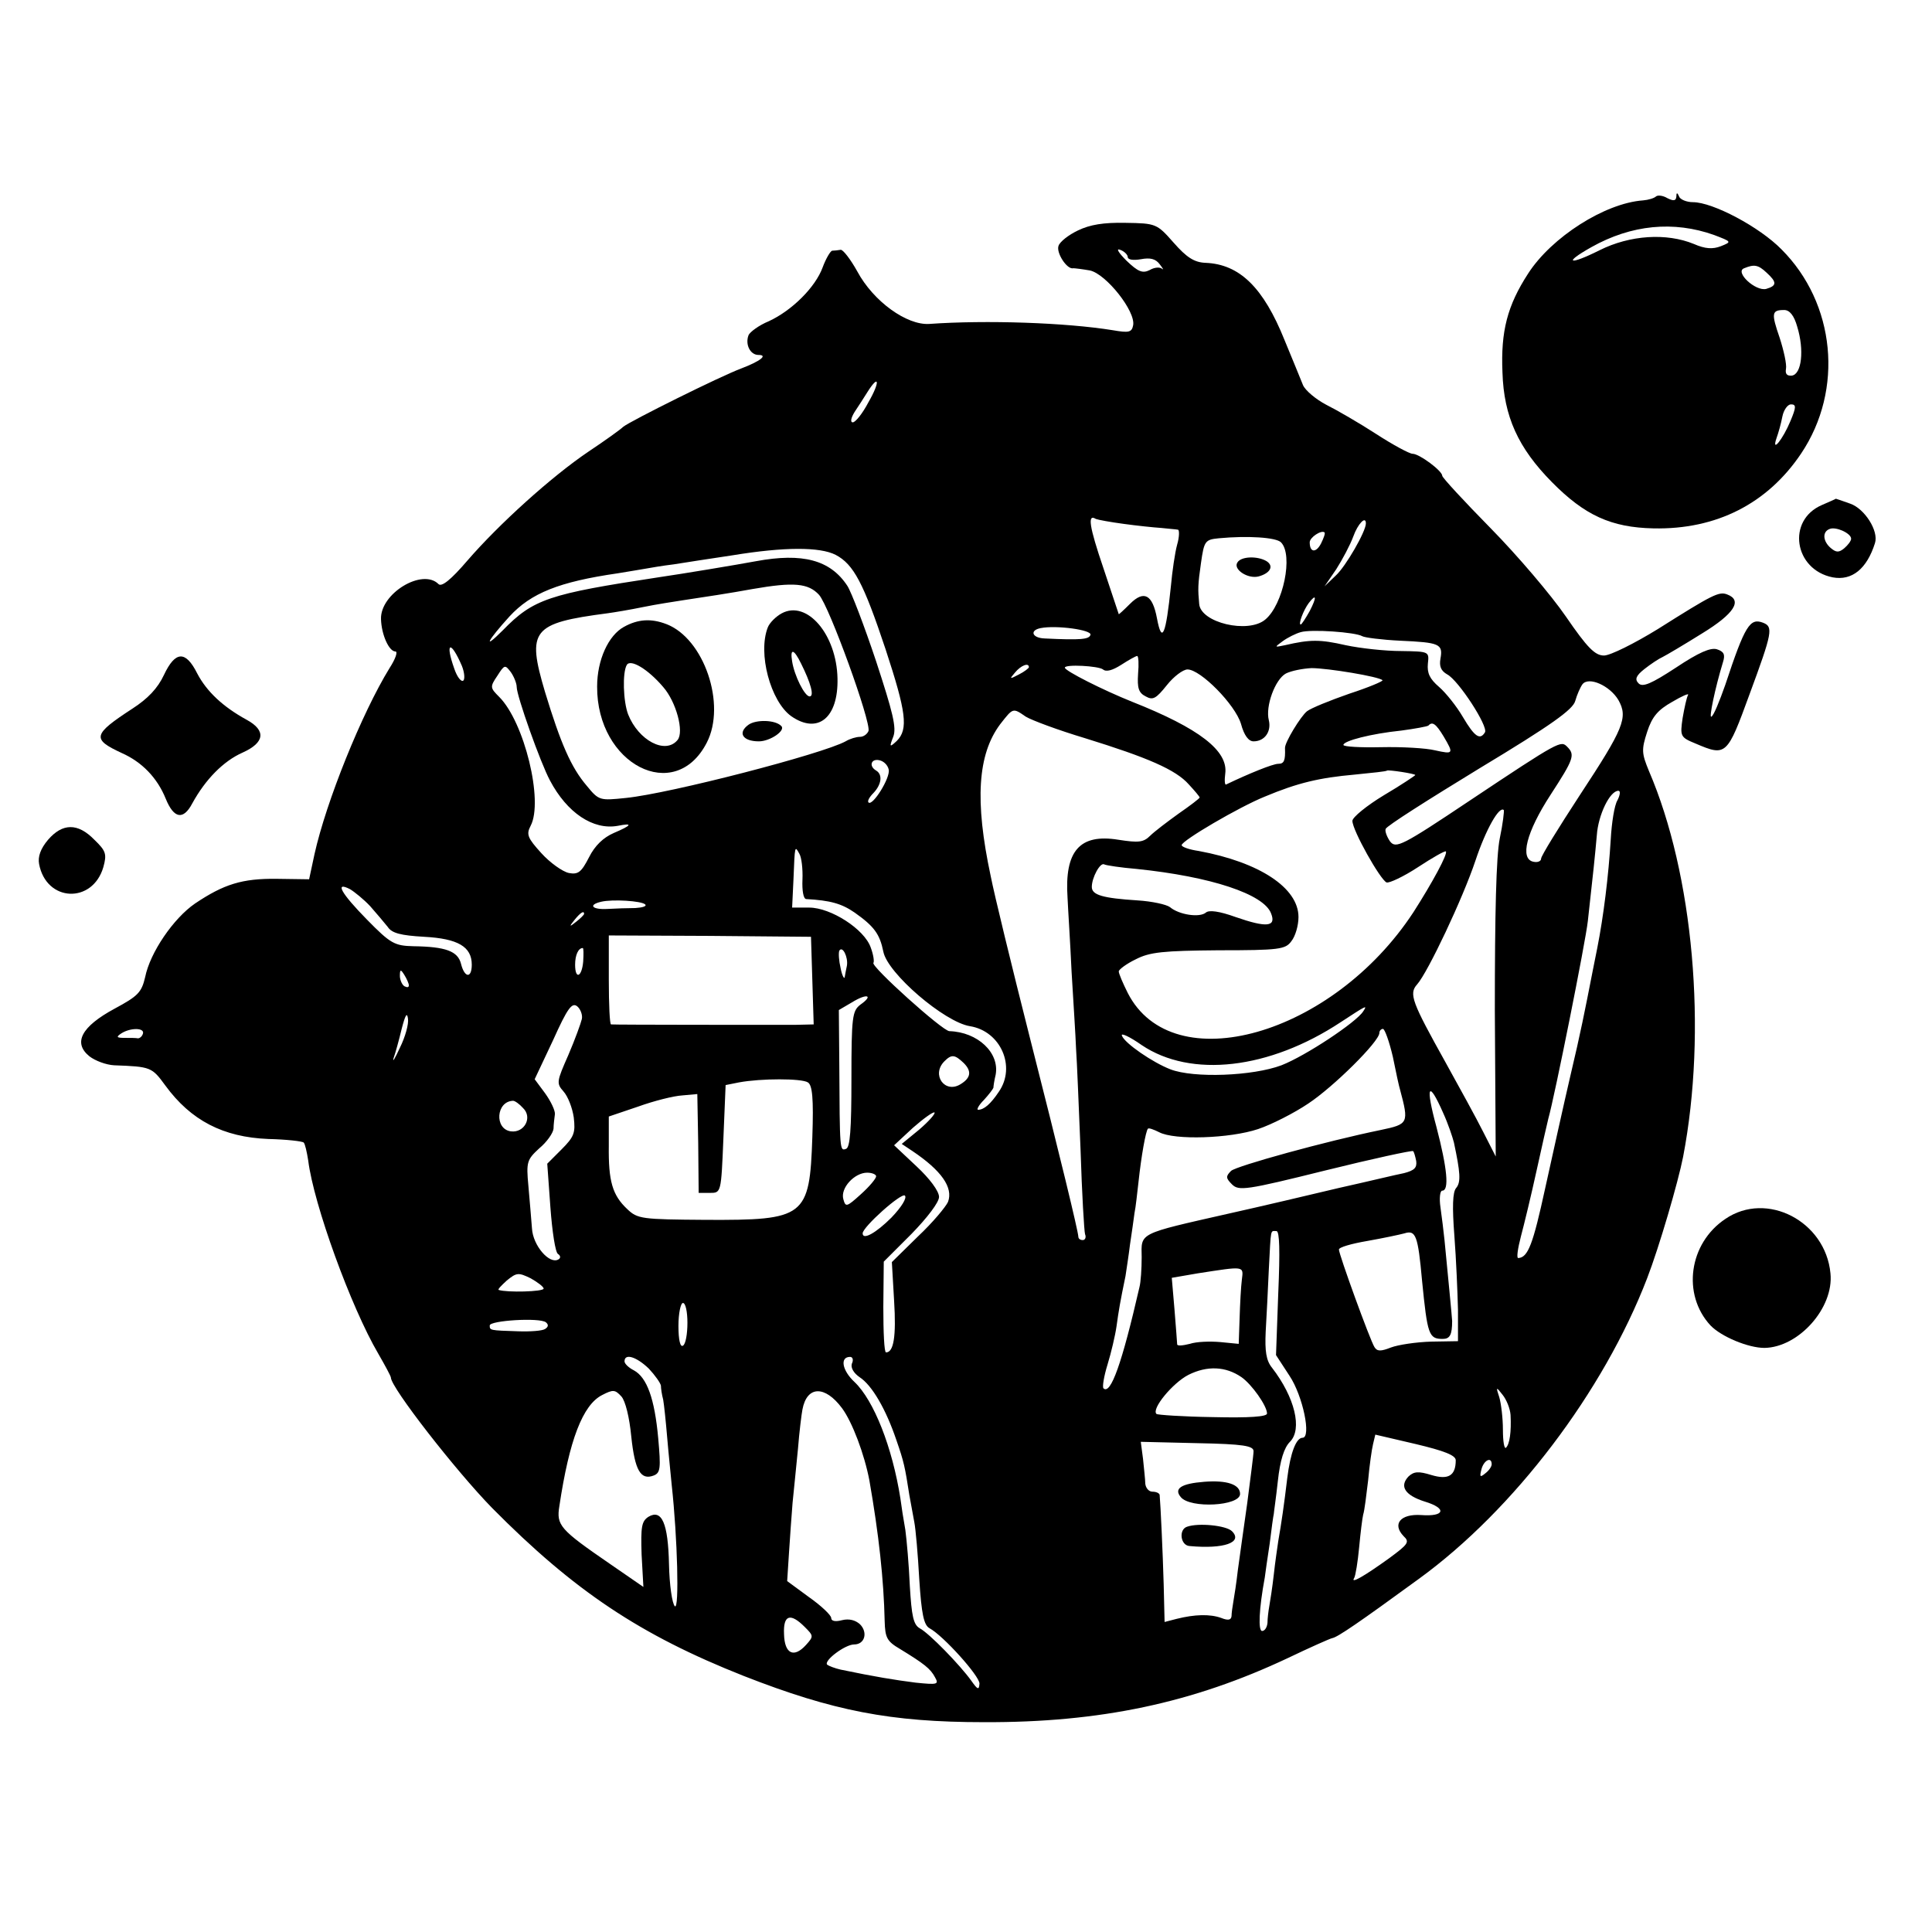
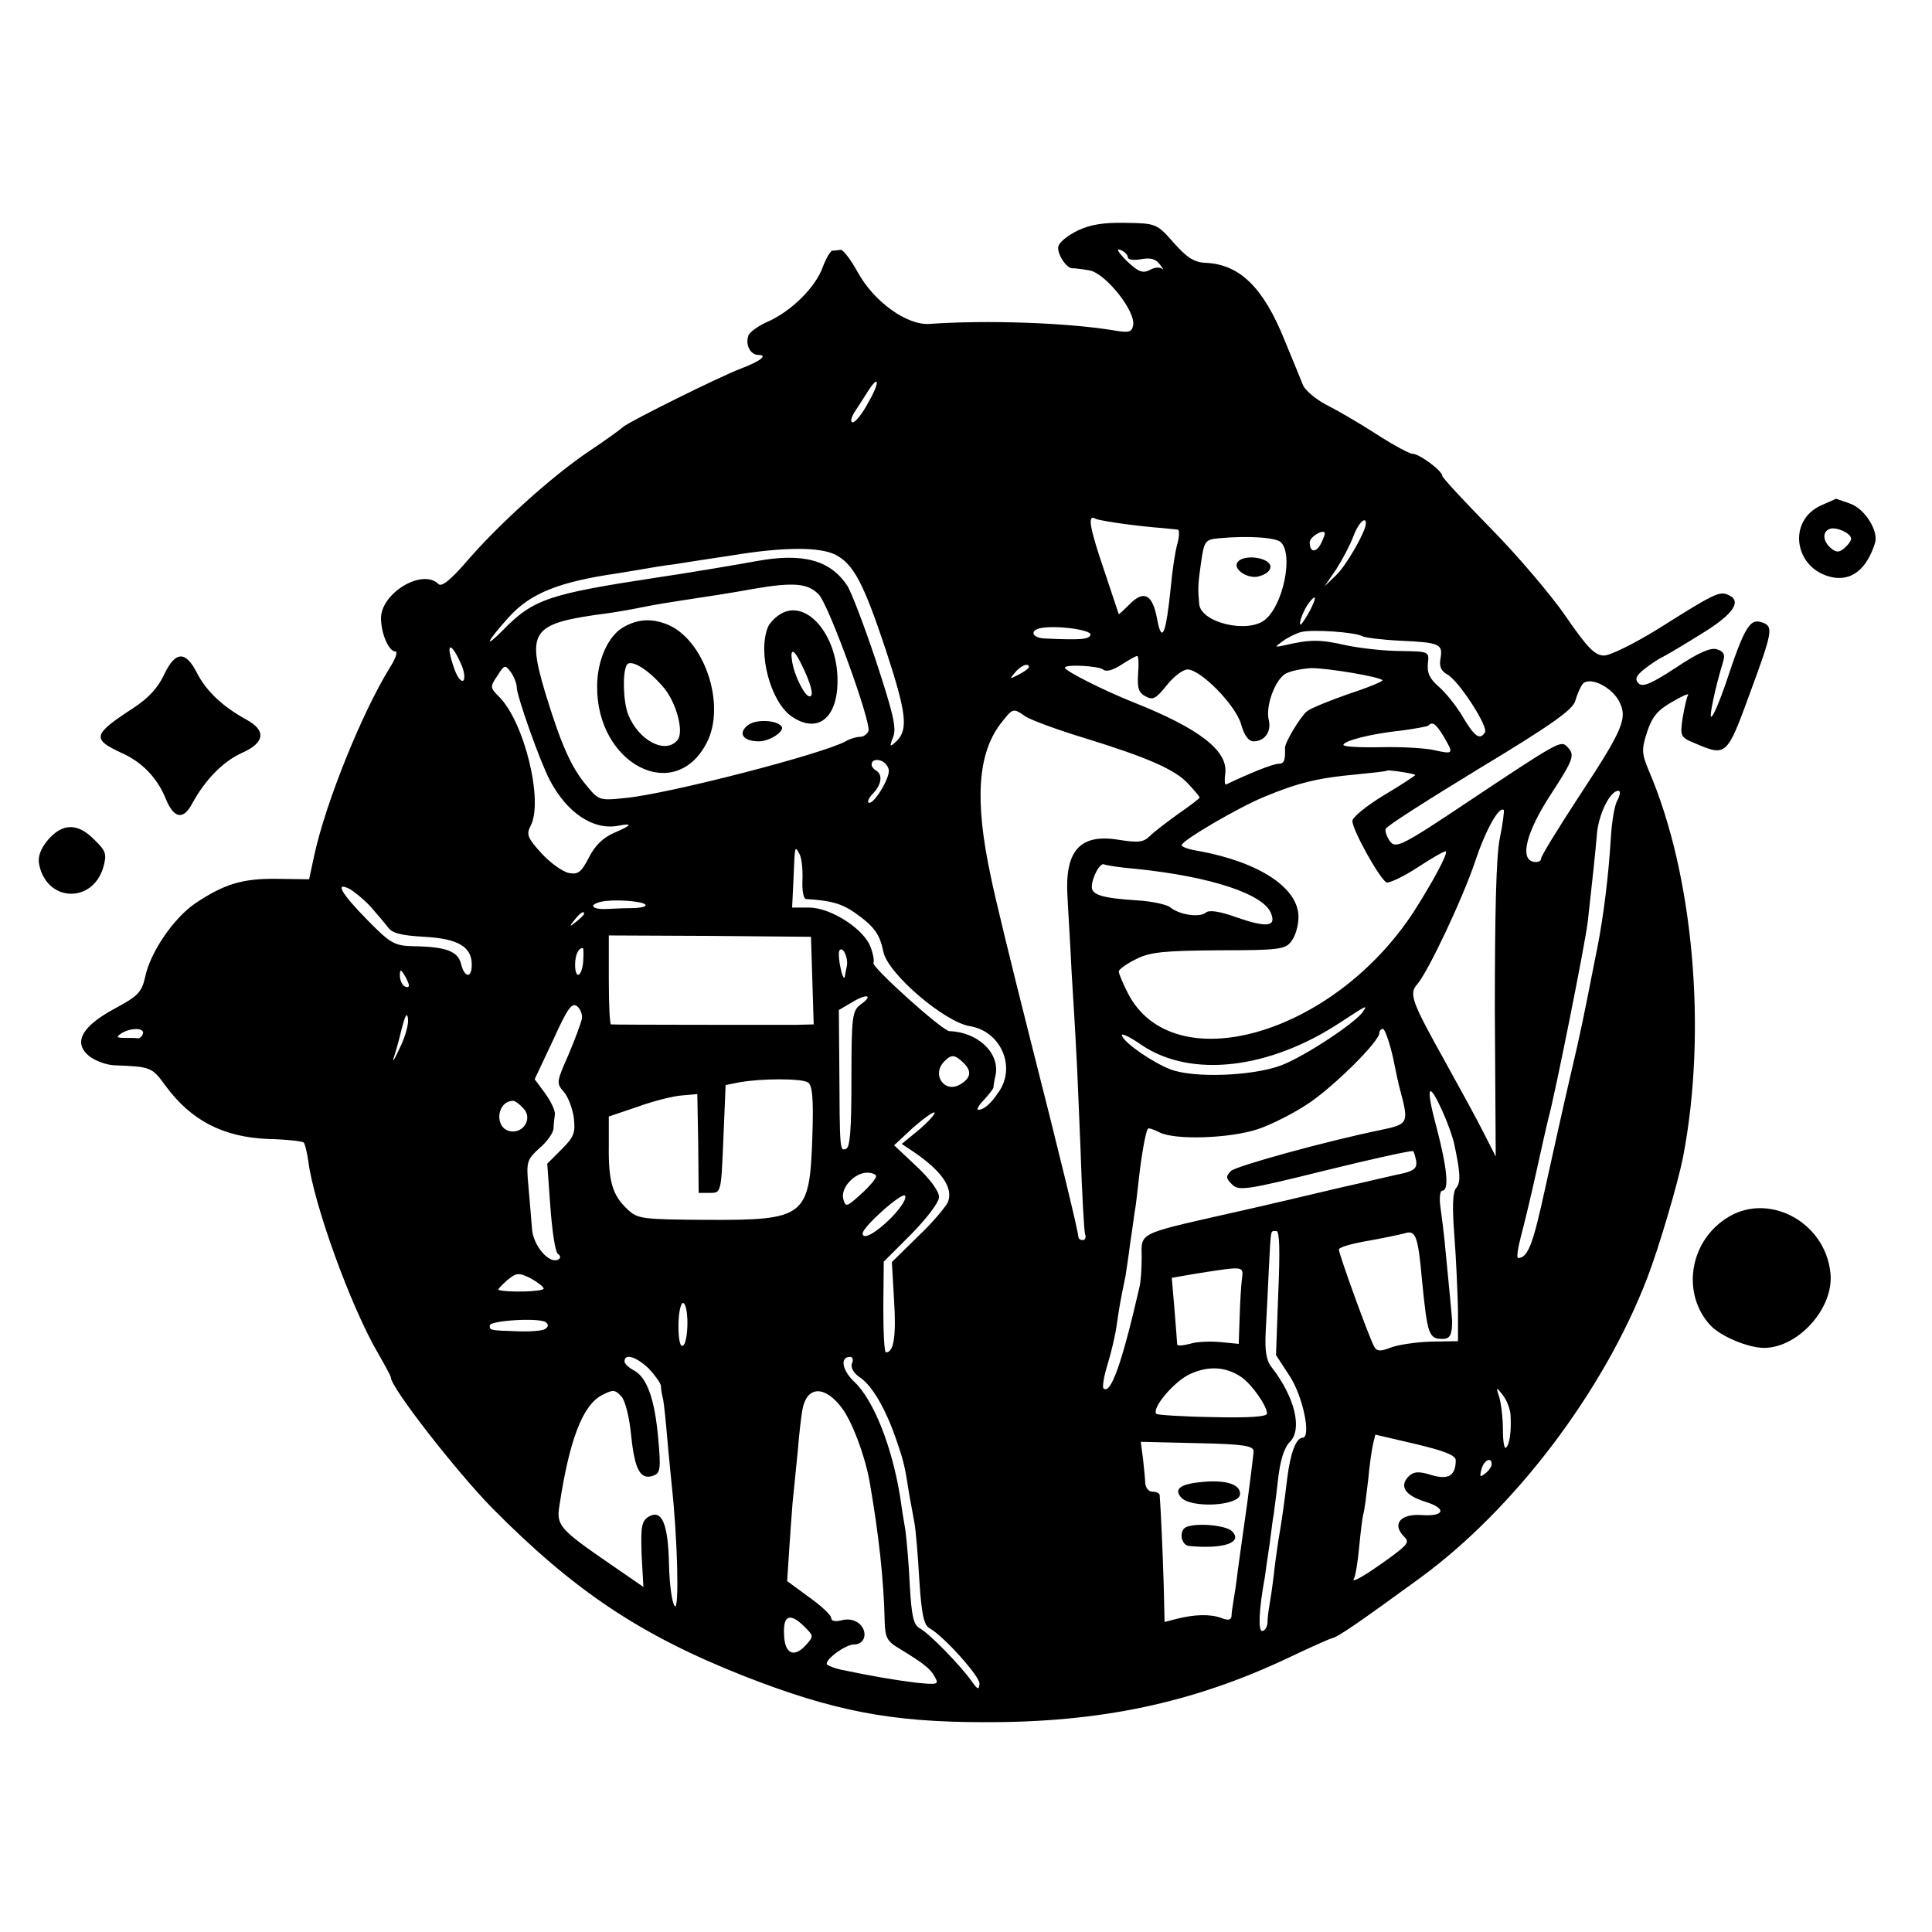
<svg xmlns="http://www.w3.org/2000/svg" version="1" width="573.333" height="573.333" viewBox="0 0 430 430">
-   <path d="M368.6 43.7c-.4.4-1.7.8-2.9.9-8.5.6-20.4 8.2-25.6 16.3-4.6 7.1-6.1 12.8-5.7 22 .3 9.8 3.5 16.8 11 24.4 7.3 7.4 13.2 10.1 22.6 10.3 14 .3 25.4-5.5 32.9-16.7 9.5-14.2 7.6-33.4-4.4-45.4-4.9-5-15.3-10.5-19.7-10.5-1.4 0-2.9-.6-3.1-1.3-.4-.9-.6-.9-.6.1-.1.9-.6 1-2 .3-1-.6-2.1-.7-2.5-.4zm12.9 8.6c3.9 1.5 4 1.5 1.5 2.5-1.8.7-3.5.6-6-.5-6.1-2.5-14.2-2-21 1.4-6.8 3.4-8.2 2.9-1.8-.7 8.9-5 18.3-5.9 27.3-2.7zm11.7 8.4c2.3 2.1 2.3 2.9-.1 3.6-2.4.6-7.1-3.8-4.9-4.6 2.2-.9 3.1-.8 5 1zm6.8 12c1.6 5.2 1 10.6-1.2 10.9-1.1.1-1.5-.4-1.3-1.5.2-1-.5-4.1-1.4-6.9-1.9-5.5-1.8-6.2 1-6.2 1.2 0 2.2 1.2 2.9 3.7zm-1.5 21c-1.7 4.1-4.3 7.3-3.1 3.8.4-1.1 1-3.2 1.3-4.8.3-1.5 1.2-2.7 1.9-2.7 1.2 0 1.2.6-.1 3.7z" />
  <path d="M239.9 51.3c-2.1 1-4 2.5-4.3 3.4-.6 1.5 1.9 5.4 3.3 5 .3 0 2 .2 3.7.5 3.6.8 10.2 9.1 9.6 12.2-.3 1.6-1 1.7-4.5 1.1-10.5-1.7-28.2-2.3-40.9-1.4-5 .3-12.4-5-16-11.7-1.5-2.7-3.2-4.9-3.7-4.8-.6.1-1.5.2-1.9.2-.4.1-1.4 1.8-2.1 3.7-1.6 4.4-6.8 9.6-12 12-2.2.9-4.2 2.4-4.5 3.1-.8 2.1.4 4.4 2.2 4.4 2.2 0 .4 1.4-3.8 3-4.6 1.7-24.7 11.7-26.3 13-.6.6-4.1 3.1-7.7 5.5-8.3 5.6-20 16.2-27 24.3-3.6 4.2-5.7 5.9-6.4 5.2-3.6-3.6-13 2.1-12.8 7.8.1 3.5 1.8 7.2 3.2 7.2.6 0 0 1.7-1.3 3.7-6.2 10.1-14.1 29.7-16.7 41.4l-1.2 5.6-7.2-.1c-7.7-.1-11.8 1.2-18.2 5.5-4.8 3.3-10 10.9-11.1 16.4-.8 3.4-1.6 4.2-6.8 7-7.4 4-9.3 7.6-5.6 10.6 1.3 1 3.7 1.9 5.5 2 8.2.3 8.4.4 11.4 4.5 5.7 7.8 12.9 11.5 22.9 11.9 4.1.1 7.6.5 7.9.8.3.3.7 2.1 1 4 1.2 9.7 9.5 32.6 15.6 43 1.5 2.6 2.8 5 2.8 5.3 0 2.2 14.4 20.7 22.5 29 18.3 18.5 33 28.3 56 37.4 19.9 7.8 32.7 10.3 53.5 10.3 25.9.1 46.5-4.3 67.7-14.3 4.8-2.3 9.3-4.3 9.8-4.4 1.2-.2 6-3.5 19.3-13.2 21.2-15.4 41.1-41.7 50.8-66.9 2.7-7 6.9-21.4 8-27 5.4-28.1 2.3-62.9-7.6-85.9-1.6-3.9-1.7-4.7-.4-8.7 1.1-3.4 2.4-4.9 5.6-6.7 2.2-1.3 3.8-2 3.5-1.5-.3.5-.8 2.8-1.2 5.1-.6 4.1-.5 4.3 2.9 5.7 6.8 2.9 7 2.7 12-11 5.1-13.8 5.3-15 3-15.9-2.9-1.1-4 .5-8.4 13.8-1.3 3.7-2.6 6.9-3.1 7.1-.6.5.8-6.3 2.6-12.2.5-1.6.2-2.3-1.4-2.8-1.4-.4-4 .7-9.1 4.1-5.5 3.6-7.4 4.4-8.3 3.5-.9-.9-.6-1.7 1.3-3.2 1.4-1.1 3.2-2.3 4.1-2.7.8-.4 4.7-2.7 8.7-5.2 7.2-4.4 9.1-7.4 5.6-8.7-1.8-.7-3.2 0-15.4 7.7-5.2 3.2-10.6 5.9-12 5.9-2 0-3.7-1.7-8.5-8.7-3.3-4.8-10.8-13.6-16.7-19.6-6-6.1-10.8-11.3-10.8-11.7 0-1.1-5.1-4.9-6.6-4.9-.7 0-4.4-2-8.1-4.4-3.7-2.4-8.7-5.3-11.1-6.5-2.3-1.2-4.7-3.2-5.2-4.4-.5-1.2-2.3-5.7-4.1-10-4.7-11.7-10-16.9-17.6-17.2-2.5-.1-4.2-1.2-7.1-4.5-3.7-4.2-3.9-4.3-10.7-4.4-4.9-.1-7.9.4-10.6 1.7zm11.1 5.9c0 .6 1.2.8 2.9.5 2.1-.4 3.3-.1 4.2 1.1.7.9 1 1.4.5 1-.5-.4-1.7-.3-2.7.3-1.6.8-2.6.4-5.2-2.1-1.7-1.7-2.4-2.8-1.4-2.4.9.3 1.7 1.1 1.7 1.6zm-57.7 32.3c-1.3 2.5-2.9 4.5-3.5 4.5-.6 0-.4-1 .4-2.3.8-1.2 2.1-3.2 2.9-4.5 2.6-4.1 2.8-2.2.2 2.3zm56.8 27.1c2.9.4 6.7.8 8.3.9 1.7.2 3.4.3 3.8.4.3.1.3 1.6-.2 3.3-.5 1.8-1.1 6-1.4 9.3-1.1 10.8-2 13-3.1 7.1-1-5.3-2.9-6.3-6-3.2-1.4 1.4-2.5 2.4-2.5 2.3 0-.1-1.6-4.7-3.4-10.2-3.2-9.4-3.6-12.2-1.7-11 .5.2 3.2.7 6.2 1.1zm53.9-.1c0 1.8-4.5 9.6-6.7 11.6l-2.5 2.4 2.6-3.8c1.4-2.2 3.1-5.4 3.8-7.3 1-2.8 2.8-4.7 2.8-2.9zm-10 4.5c-1.1 2.1-2.5 2-2.5-.3 0-1.1 2.6-2.8 3.3-2.2.2.2-.2 1.3-.8 2.5zm-8.9-.3c2.8 2.8.5 13.9-3.5 17.2-3.8 3.2-14.4.7-14.7-3.5-.3-3.3-.3-4.2.4-9.1.7-4.9.9-5.2 4-5.5 6.4-.6 12.7-.2 13.8.9zm-99.1 2.8c4 2.1 6.2 6.3 11.1 21 4.6 14 5.1 17.8 2.5 20.4-1.6 1.5-1.7 1.4-.8-.9.8-2-.1-5.5-3.8-16.8-2.6-7.8-5.5-15.4-6.4-16.8-3.8-5.8-10-7.4-20.3-5.5-4.3.8-16.3 2.8-21.8 3.6-24.3 3.7-27.8 4.8-34.6 11.8-4.6 4.6-3.4 2.3 1.5-3.1 4.8-5.2 11-7.7 24.1-9.6 2.3-.4 5-.8 6-1 1.1-.2 4-.7 6.5-1 2.5-.4 8.3-1.3 13-2 11.6-1.9 19.5-1.9 23-.1zm-3.7 8.9c2.3 2.6 11.6 28.3 11 30.3-.3.7-1.1 1.3-1.9 1.3-.8 0-2.2.4-3.2 1-5.1 2.8-39 11.6-48.9 12.6-5.8.6-6 .6-8.7-2.7-3.5-4.1-5.8-9.4-9.3-20.9-4.1-13.8-2.9-15.3 13.9-17.5 1.5-.2 5.1-.8 8-1.4 2.9-.6 6.9-1.2 8.8-1.5 4.7-.7 10.6-1.6 15.5-2.5 9.2-1.6 12.4-1.3 14.8 1.3zm109.2 3.6c-.9 1.6-1.8 3-2 3-.6 0 .6-3.2 1.8-4.8 1.7-2.2 1.8-1.3.2 1.8zm-48.8 5.3c-.3 1-2.1 1.2-10.2.8-2.8-.1-3.4-1.8-.9-2.3 3.5-.7 11.5.4 11.1 1.5zm60.5.3c.5.3 4.3.8 8.4 1 8.8.4 9.6.7 9 4-.3 1.7.1 2.7 1.5 3.5 2.5 1.3 9.2 11.6 8.4 12.9-1.1 1.8-2.3 1-4.9-3.4-1.4-2.4-3.8-5.4-5.3-6.7-2.1-1.8-2.7-3.1-2.5-5.2.3-2.7.3-2.7-6-2.8-3.5 0-9-.6-12.3-1.3-5.7-1.3-7.9-1.3-13.5 0-2.4.5-2.4.5-.5-.9 1.1-.8 2.9-1.7 4-2 2.3-.7 12.2 0 13.7.9zm-200.4 6.6c.6 1.5.7 3 .3 3.3-.5.3-1.4-.9-2-2.7-2.1-5.9-.8-6.4 1.7-.6zm150.5 1.8c-.2 3.1.1 4.2 1.7 5 1.6.9 2.3.5 4.7-2.5 1.5-1.9 3.6-3.5 4.6-3.5 2.9 0 10.6 7.8 11.9 12.1.7 2.6 1.7 3.9 2.8 3.9 2.5 0 4-2.2 3.4-4.7-.8-3.1 1.4-9.1 3.8-10.4 1.2-.6 3.7-1.1 5.7-1.2 3.6 0 15.1 1.9 15.8 2.7.2.2-3.1 1.6-7.4 3-4.3 1.5-8.5 3.2-9.4 3.9-1.4 1.1-5 7-4.9 8.2.1 2.8-.2 3.5-1.5 3.5-1.2 0-6.6 2.2-11.6 4.6-.3.2-.4-.9-.2-2.4.7-5.1-5.8-10.1-20.7-16-6.5-2.6-15-6.9-15-7.6 0-.8 7.5-.4 8.5.4.7.6 2.1.2 4-1 1.7-1.1 3.3-2 3.6-2 .3 0 .4 1.8.2 4zM115 152.9c0 2 5.3 16.9 7.4 20.8 3.8 7.2 9.6 11.1 15.1 10.1 3.5-.7 3.1-.1-.9 1.6-2.3 1-4.2 2.8-5.5 5.4-1.7 3.3-2.4 3.9-4.5 3.5-1.4-.3-4.2-2.3-6.1-4.4-3.1-3.4-3.4-4.2-2.4-6.1 2.9-5.5-1.4-23.1-7-28.7-2-2-2.1-2.2-.4-4.7 1.6-2.5 1.7-2.5 3-.8.7 1 1.3 2.5 1.3 3.3zm114-4.4c0 .2-1 1-2.2 1.6-2.1 1.1-2.2 1.1-.9-.4 1.3-1.6 3.1-2.3 3.1-1.2zm131.2 7.3c2.2 3.9 1.2 6.3-8.6 21.2-4.7 7.2-8.6 13.5-8.6 14.1 0 .6-.8.9-1.7.7-3.1-.6-1.6-6.6 3.8-14.9 5.2-8 5.5-8.9 3.7-10.7-1.4-1.4-1.6-1.4-21.7 12-15.1 10.1-16.4 10.7-17.7 9.1-.7-1-1.2-2.3-1-2.8.1-.6 9.6-6.6 20.9-13.5 16.1-9.7 20.8-13.1 21.3-15 .4-1.4 1.1-3 1.6-3.7 1.4-1.8 6.1.3 8 3.5zm-131.9 3.7c1.3.8 7.2 3 13.2 4.8 13.9 4.3 20.2 7 23.1 10.3 1.3 1.4 2.4 2.7 2.4 2.9 0 .2-2.1 1.8-4.7 3.6-2.5 1.8-5.4 4-6.3 4.9-1.5 1.5-2.6 1.6-7.1.9-8.6-1.4-12 2.5-11.3 12.9.1 2.4.6 9.9.9 16.5.4 6.7.9 14.4 1 17.2.2 2.7.6 12.9 1 22.5.3 9.6.8 18.1 1 18.7.3.7 0 1.3-.5 1.3-.6 0-1-.3-1-.8-.1-1.4-3.9-17.2-10.9-44.7-3.9-15.4-7.8-31.4-8.6-35.5-3.6-16.8-2.9-27.1 2.1-33.8 2.9-3.7 2.8-3.7 5.7-1.7zm93 4.4c2.3 3.9 2.2 4-1.9 3.1-2-.5-7.4-.8-12-.7-4.6.1-8.4-.1-8.4-.5 0-.9 6.1-2.5 12.9-3.2 3-.4 5.7-.9 6-1.1.9-1 1.7-.4 3.4 2.4zm-123.5 7.4c.4 1.8-3.6 8.2-4.5 7.3-.3-.3.2-1.2 1.1-2.1 1.8-1.9 2.1-4.1.6-5-1.7-1-1.1-2.7.7-2.3 1 .2 1.9 1.1 2.1 2.1zm117.2 1.2c0 .1-3.1 2.2-7 4.5-3.8 2.3-7 4.9-7 5.7 0 2.1 6.2 13.1 7.6 13.7.6.2 3.8-1.3 7-3.4 3.2-2.1 6-3.7 6.2-3.5.5.5-3.1 7.1-7.2 13.5-18 27.5-53.6 37.6-63.6 18-1.1-2.2-2-4.3-2-4.8 0-.4 1.7-1.7 3.8-2.7 3.1-1.6 6.1-1.9 18.4-2 13.5 0 14.9-.2 16.2-2 .9-1.1 1.6-3.5 1.6-5.4 0-6.5-8.7-12.2-22.2-14.7-2.1-.3-3.8-.9-3.8-1.3 0-1 12.8-8.5 18.5-10.8 7.4-3.1 12.2-4.2 20-4.9 3.9-.4 7.1-.7 7.2-.9.4-.2 6.3.7 6.3 1zm45 5.6c-.7 1.1-1.3 5.1-1.5 8.7-.5 8.2-1.6 17.1-3 24.2-.3 1.4-.7 3.6-1 5-1.8 9.2-2.7 13.8-5 23.5-1.4 6-3.9 17.3-5.6 25-2.7 12.4-3.8 15.4-6 15.5-.4 0-.1-2.1.6-4.8.7-2.6 2.3-9.2 3.5-14.7 1.2-5.5 2.4-10.7 2.6-11.5 1.4-4.9 8.3-39.4 8.8-44 1.2-10.7 1.6-14.6 2-19.1.3-4.5 2.9-9.9 4.8-9.9.5 0 .4.9-.2 2.1zm-26.2 8.5c-.8 3.9-1.1 16.7-1.1 38.3l.2 32.5-2.8-5.5c-1.5-3-5.3-9.9-8.4-15.5-7.4-13.3-8.2-15.2-6.3-17.3 2.4-2.7 10.2-19.2 13-27.6 2.3-6.9 5.3-12.2 6.3-11.2.1.2-.2 3-.9 6.3zm-155.2 9.2c-.1 2.4.2 4.2.8 4.3 5.4.3 7.9 1 10.8 3 4.4 3.1 5.6 4.8 6.4 8.7.9 4.8 13.6 15.7 19.3 16.6 6.8 1.1 10.3 9 6.4 14.6-1.8 2.7-3.3 4-4.6 4-.4 0 .1-1 1.3-2.2 1.1-1.2 2-2.4 2.1-2.7 0-.3.2-1.7.5-2.9.9-4.9-4-9.5-10.3-9.7-1.5 0-17.6-14.5-16.9-15.2.2-.3 0-1.8-.6-3.4-1.4-4.1-8.9-8.9-13.7-8.9h-3.8l.3-6.3c.3-7.7.3-7.5 1.3-5.7.5.8.8 3.4.7 5.8zm74.4-2.4c16.5 1.7 28.3 5.6 29.9 9.9 1.2 3-1 3.2-7.9.8-3.6-1.3-5.9-1.6-6.6-1-1.4 1.2-6 .5-8-1.2-.8-.6-4-1.3-7.2-1.5-7.8-.5-10.2-1.2-10.2-3 0-2.1 1.9-5.6 2.8-5 .4.2 3.6.7 7.2 1zm-170.6 8.3c1.4 1.6 3.1 3.6 3.9 4.6.9 1.4 2.9 1.9 8.1 2.2 7.5.4 10.6 2.2 10.6 6.2 0 3.1-1.6 3-2.4-.2-.7-2.8-3.4-3.8-10.6-3.9-4.2-.1-5.1-.6-10.3-5.9-5.8-5.9-7.3-8.6-3.8-6.8 1 .6 3.1 2.3 4.5 3.8zm61.2-.4c.4.4-.6.7-2.2.8-1.6 0-4.4.1-6.2.2-3.4.2-4.4-.9-1.4-1.6 2.5-.6 9-.2 9.8.6zm-13.6 2.1c0 .2-.8 1-1.7 1.7-1.6 1.3-1.7 1.2-.4-.4 1.3-1.6 2.1-2.1 2.1-1.3zm50.8 14.8l.3 9.8-4.3.1c-5 0-40.1 0-40.8-.1-.3 0-.5-4.5-.5-9.9v-9.9l22.5.1 22.5.2.3 9.7zm-51-4.2c-.3 3.5-1.8 4.1-1.8.7 0-2.1.7-3.7 1.7-3.7.2 0 .2 1.3.1 3zm58.7.9c-.2.9-.4 2-.5 2.6-.1.5-.6-.4-.9-2-.4-1.7-.5-3.4-.3-3.9.7-1.2 2 1.4 1.7 3.3zM91 219.3c0 .5-.4.5-1 .2-.5-.3-1-1.4-1-2.3 0-1.5.2-1.5 1-.2.5.8 1 1.9 1 2.3zm100.5 4.3c-1.8 1.4-2 2.6-2 16.6 0 11.2-.3 15.2-1.2 15.5-1.4.5-1.4.5-1.5-19l-.1-11.9 2.9-1.7c3.4-2.1 4.9-1.6 1.9.5zm-62 3.2c-.2.9-1.5 4.5-3 8-2.6 5.9-2.7 6.3-1.1 8.1 1 1.1 2 3.7 2.3 5.8.4 3.4.1 4.3-2.7 7.1l-3.2 3.2.7 9.7c.4 5.4 1.1 10.1 1.7 10.4.6.4.6.9.1 1.2-2 1.2-5.7-3.1-5.9-6.9-.2-2.2-.5-6.4-.8-9.5-.5-5.3-.3-5.8 2.4-8.3 1.7-1.4 3.1-3.4 3.2-4.4 0-.9.2-2.4.3-3.2.1-.8-.9-2.9-2.2-4.7l-2.3-3.1 4.1-8.7c3.2-7.1 4.2-8.5 5.4-7.5.7.6 1.2 1.9 1 2.8zm173.9-1.7c-1.5 2.4-12.8 9.9-18.2 12-6.4 2.4-19.5 2.9-24.7.9-3.9-1.5-10.2-5.8-10.8-7.5-.3-.7 1.7.2 4.4 2.1 11 7.4 28.4 5.4 44.3-5.1 5.8-3.8 6-3.9 5-2.4zM89 233.2c-1.1 2.4-1.7 3.4-1.4 2.3.4-1.1 1.2-4 1.8-6.5.8-3.1 1.2-3.8 1.4-2.3.2 1.2-.6 4.1-1.8 6.5zm-57.2-3.1c-.2.6-.7 1-1.1 1-.4-.1-1.7-.1-2.9-.1-1.9 0-2-.2-.8-1 2-1.3 5.3-1.3 4.8.1zm278.2 5.1c.7 3.5 1.4 6.7 1.6 7.3 2 7.5 1.9 7.7-4.3 9-12.2 2.5-32.1 8-33.3 9.1-1.2 1.2-1.2 1.6.2 3 1.5 1.5 3.1 1.3 20.8-3.1 10.5-2.6 19.3-4.5 19.5-4.3.2.1.5 1.2.7 2.2.2 1.5-.4 2.1-2.7 2.7-1.6.3-8.2 1.9-14.5 3.3-6.3 1.5-17.3 4.1-24.5 5.7-20.3 4.6-19.5 4.2-19.4 9.7 0 2.6-.2 5.6-.5 6.7-3.9 17-6.4 24-8 22.5-.3-.3.1-2.7.9-5.3.8-2.6 1.7-6.4 2-8.5.5-3.6.8-5.4 2-11.2.2-1.4.7-4.5 1-7 .4-2.5.8-5.6 1-7 .3-1.4.6-4.5.9-7 .6-5.6 1.6-11.3 2.1-11.8.2-.2 1.3.2 2.5.8 3.4 1.8 15.7 1.4 22-.7 3-1 8.1-3.6 11.2-5.7 5.6-3.7 15.8-13.8 15.8-15.7 0-.5.4-.9.8-.9s1.4 2.8 2.2 6.2zm-95.5 1.4c1.8 1.8 1.6 3.3-.7 4.7-3.5 2.2-6.6-2.1-3.6-5.1 1.6-1.6 2.3-1.5 4.3.4zm-34.7 4.3c1 .6 1.3 3.5 1 12.2-.6 17.8-1.6 18.5-23.7 18.4-14.3-.1-15.2-.2-17.5-2.4-3.3-3.1-4.2-6.2-4.1-14.1v-6.5l6.5-2.2c3.6-1.3 8-2.4 9.9-2.5l3.3-.3.2 11 .1 11h2.5c2.5 0 2.5 0 3-12l.5-12 3-.6c4.9-.9 13.9-.9 15.3 0zm141.4 6.8c1.1 2.4 2.1 5.4 2.4 6.6 1.4 6.6 1.6 8.8.5 10.1-.8.9-.9 4.2-.4 10.7.4 5.2.7 12.5.8 16.4v7l-6 .1c-3.3.1-7.3.7-8.9 1.3-2.3.9-3.1.9-3.7-.1-1-1.6-7.9-20.6-7.9-21.7 0-.5 2.8-1.3 6.3-1.9 3.4-.6 7.2-1.4 8.3-1.7 2.5-.8 3 .5 3.9 10.5 1.2 12.1 1.5 13 4.6 13 1.6 0 2.1-.9 2.1-4 0-.5-1-10.8-1.7-18-.2-1.9-.6-5.2-.9-7.3-.3-2-.1-3.7.4-3.7 1.6 0 1.1-5-1.3-14.2-2.5-9.2-1.8-10.6 1.5-3.1zm-204.8-1.1c2.2 2.1.3 5.6-2.7 5.2-3.7-.5-3.3-6.7.5-6.8.4 0 1.4.7 2.2 1.6zm88.2 4.8l-3.9 3.2 2.4 1.6c6.4 4.3 9.1 8.1 7.9 11.3-.5 1.1-3.4 4.6-6.7 7.7l-5.8 5.7.5 8.6c.5 8-.1 11.5-1.8 11.5-.4 0-.6-4.5-.6-10.1l.1-10.1 6.2-6.2c3.5-3.6 6.1-7 6.1-8.2 0-1.3-2.1-4.1-5-6.8l-5-4.7 4.2-3.9c2.4-2.1 4.5-3.6 4.8-3.4.2.3-1.3 2-3.4 3.8zm-9.6 10.4c0 .5-1.5 2.3-3.4 4-3.2 2.9-3.4 2.9-3.9 1.1-.7-2.5 2.5-5.9 5.3-5.9 1.1 0 2 .4 2 .8zm3.4 9.2c-3.4 3.4-6.4 5.1-6.4 3.5 0-1.4 8.6-9.1 9.4-8.4.5.5-.7 2.5-3 4.9zm86.1 16.8l-.5 13.8 3 4.6c3 4.5 4.9 13.8 2.9 13.8-1.4 0-2.7 3.3-3.4 9-.7 5.9-1.3 10-2 14-.2 1.4-.7 4.7-1 7.5-.3 2.7-.8 5.9-1 7-.2 1.1-.4 2.8-.4 3.7-.1 1-.6 1.8-1.2 1.8-.9 0-.7-4.9.6-11.9.1-.9.6-4.3 1.1-7.6.4-3.3.8-6.2.9-6.5 0-.3.5-3.6.9-7.3.5-4.7 1.4-7.5 2.7-8.8 2.8-2.8 1.1-9.9-4-16.5-1.3-1.6-1.6-3.7-1.4-8 .2-3.3.5-9.5.7-13.9.5-9.4.3-8.5 1.7-8.5.7 0 .8 4.4.4 13.8zm-8.1-3c-.2 1.5-.4 5.3-.5 8.5l-.2 5.8-4.1-.4c-2.3-.2-5.3-.1-6.8.4-1.6.4-2.8.5-2.8.1s-.3-3.9-.6-7.8l-.6-7 5.8-1c10.4-1.6 10.2-1.7 9.8 1.4zm-155.4 2c0 .7-8.2.9-10 .3-.3-.1.6-1 1.8-2.1 2.2-1.8 2.6-1.8 5.3-.5 1.6.9 2.9 1.9 2.9 2.3zm32 7.6c0 2.5-.4 4.8-1 5.1-.6.4-1-1.3-1-4.4 0-2.8.5-5.1 1-5.1.6 0 1 2 1 4.4zm-31.7 1.4c-.6.4-3.3.6-6 .5-6.3-.2-6.3-.2-6.3-1.3s11.1-1.8 12.5-.7c.6.5.6 1-.2 1.5zm23.1 8.8c1.4 1.5 2.6 3.2 2.7 3.8 0 .6.2 2 .5 3.1.2 1.1.6 4.9.9 8.5.3 3.6.8 8.3 1 10.5 1.3 11.8 1.7 27.9.7 27-.6-.6-1.2-4.7-1.3-9.3-.2-9.2-1.6-12.4-4.6-10.6-1.5 1-1.7 2.2-1.5 8.4l.4 7.2-7.4-5.1c-11.2-7.7-12-8.6-11.3-12.9 2.2-14.7 5.2-22.5 9.5-24.7 2.5-1.3 2.9-1.2 4.3.3.9 1 1.8 4.7 2.2 8.9.8 7.6 2.1 9.8 5 8.7 1.5-.6 1.6-1.6 1-8.3-.8-8.8-2.5-13.5-5.4-15.1-1.2-.6-2.1-1.5-2.1-2 0-1.9 2.7-1 5.4 1.6zm45.2-1.1c-.3.9.4 2.1 1.7 3 2.8 1.8 5.9 7.2 8.2 14 1.7 4.9 1.9 5.9 2.9 12.3.3 1.7.8 4.4 1.1 6 .3 1.5.8 7.2 1.1 12.7.5 7.7 1 10.2 2.3 10.9 3.1 1.7 11.1 10.6 11.1 12.3-.1 1.5-.4 1.4-1.8-.6-2.5-3.5-9.4-10.6-11.5-11.7-1.4-.8-1.8-2.7-2.2-9.4-.2-4.7-.7-10.3-1-12.5-.4-2.2-.9-5.4-1.1-7-1.8-11.4-5.9-21.8-10.2-25.9-2.8-2.6-3.3-5.6-1-5.6.6 0 .8.7.4 1.5zm86.7 3c2.3 1.6 5.7 6.4 5.7 8.1 0 .7-3.8 1-12.1.8-6.7-.1-12.3-.5-12.5-.7-1.2-1.1 3.6-6.9 7.1-8.7 4.2-2.1 8.3-1.9 11.8.5zm-88.9 6.9c2.3 3.1 5 10.3 6.1 16.1 2.1 12 3.2 22.1 3.4 31.3.1 3.7.5 4.5 3.4 6.2 5.4 3.3 6.8 4.4 7.8 6.3.9 1.6.6 1.7-4.3 1.2-4.7-.6-9-1.3-16.7-2.9-1.3-.3-2.6-.8-3-1.1-.8-.9 4-4.5 6-4.5 2.4 0 3.1-2.7 1.3-4.5-1-.9-2.4-1.3-4-.9-1.5.4-2.4.2-2.4-.5 0-.6-2.2-2.7-4.9-4.6l-4.9-3.6.4-6.2c.2-3.4.6-8.5.8-11.2.3-2.8.8-8.1 1.2-12 .3-3.8.8-7.8 1-8.8 1-5.3 5-5.4 8.8-.3zm148.8 1.5c.2 3.8-.2 6.5-1 7.3-.4.4-.7-1.4-.7-4s-.4-5.8-.8-7.2c-.8-2.4-.7-2.4.7-.6.9 1.1 1.7 3.1 1.8 4.5zM324 325c0 3.5-1.7 4.4-5.4 3.3-2.9-.9-3.9-.8-5.1.3-2.1 2.2-.8 4.2 3.6 5.6 5 1.5 4.5 3.4-.8 3-4.6-.3-6.5 2-3.9 4.7 1.4 1.3 1 1.8-3.2 4.9-5.7 4.1-8.7 5.8-7.8 4.4.3-.5.8-3.6 1.1-6.8.3-3.2.7-6.5.9-7.3.3-.9.7-4.3 1.1-7.6.3-3.3.8-6.9 1.1-8.1l.5-2.1 9 2.1c6.3 1.5 8.9 2.5 8.9 3.6zm-45-2c0 .8-.7 6-1.4 11.5-.8 5.5-1.7 12.2-2.1 15-.3 2.7-.8 5.9-1 7-.2 1.1-.4 2.6-.4 3.2-.1.9-.8 1-2.3.4-2.5-.9-5.9-.8-9.9.2l-2.7.7-.2-8.3c-.2-7.2-.7-17.8-.9-20-.1-.4-.8-.7-1.6-.7s-1.5-.8-1.6-1.8c0-.9-.3-3.4-.5-5.5l-.5-3.8 12.6.3c10.3.2 12.5.6 12.5 1.8zm53 2.9c0 .5-.6 1.4-1.4 2-1.2 1-1.3.8-.9-.8.5-2.1 2.3-3 2.3-1.2zm-152.9 36.2c2 2 2 2.1.3 4-2.7 3-4.8 2-4.9-2.4-.2-4.3 1.4-4.8 4.6-1.6z" />
  <path d="M275.4 125.2c-1 1.5 2.3 3.7 4.7 3.1 2.6-.7 3.5-2.3 1.8-3.4-2-1.2-5.7-1.1-6.5.3zM174 136.5c-1.3.7-2.7 2.1-3.1 3.1-2.3 5.8.6 16.5 5.2 19.8 5.9 4.1 10.5.4 10.3-8.4-.2-9.8-6.8-17.5-12.4-14.5zm4.3 11.2c2.1 4.2 3 7.3 1.9 7.3s-3.4-4.6-3.9-7.8c-.5-3 .4-2.8 2 .5zM138.9 139.5c-3.5 1.9-6 7.4-6 13.3-.1 17.3 17.3 26.3 24.4 12.5 4.4-8.5-.6-23.2-9-26.4-3.4-1.3-6.3-1.1-9.4.6zm8.7 13.4c2.9 3.3 4.7 10 3.2 11.8-2.7 3.3-8.7.1-11-5.7-1.1-2.9-1.3-9.3-.3-11 .8-1.4 4.7.9 8.1 4.9zM166.6 161.3c-2.5 1.8-1.3 3.7 2.3 3.7 2.5 0 6-2.4 5-3.4-1.3-1.4-5.6-1.5-7.3-.3zM268 329.8c-5.1.4-6.8 1.5-5.2 3.4 2.1 2.6 13.2 2 13.2-.7 0-2.1-2.9-3.1-8-2.7zM264.2 339.8c-1.9.6-1.5 4.2.6 4.3 7.6.7 11.9-.8 9.4-3.3-1.3-1.3-7.5-1.9-10-1zM405.5 112.4c-7.9 3.4-6.2 14.4 2.4 16.1 4.3.8 7.6-1.9 9.4-7.6.9-2.7-2.3-7.7-5.5-8.8-1.7-.6-3.1-1.1-3.2-1.1-.1.1-1.5.7-3.1 1.4zm6.5 7.5c0 .5-.7 1.4-1.5 2.1-1.2 1-1.8 1-3 0-1.8-1.5-2-3.7-.2-4.3 1.4-.5 4.7 1 4.7 2.2zM36.5 150.2c-1.4 3-3.6 5.3-7 7.5-8.9 5.8-9.1 6.8-2.4 9.9 4.5 2 7.9 5.5 9.8 10.2 1.8 4.4 3.9 4.8 5.9 1 2.9-5.3 6.9-9.4 11.2-11.3 4.9-2.2 5.3-4.9.9-7.3-5.3-2.9-8.9-6.3-11-10.3-2.6-5.2-4.9-5-7.4.3zM10.7 186.9c-1.7 2-2.3 3.8-2 5.4 1.6 8.5 11.9 8.9 14.3.7.8-2.9.6-3.6-2-6.1-3.7-3.8-7.1-3.7-10.3 0zM384 271.3c-8.1 5.4-9.7 16.8-3.3 23.7 2.4 2.5 8.4 5 12 5 7.6-.1 15.5-8.9 14.7-16.6-1.1-11.6-14.2-18.4-23.4-12.1z" />
</svg>